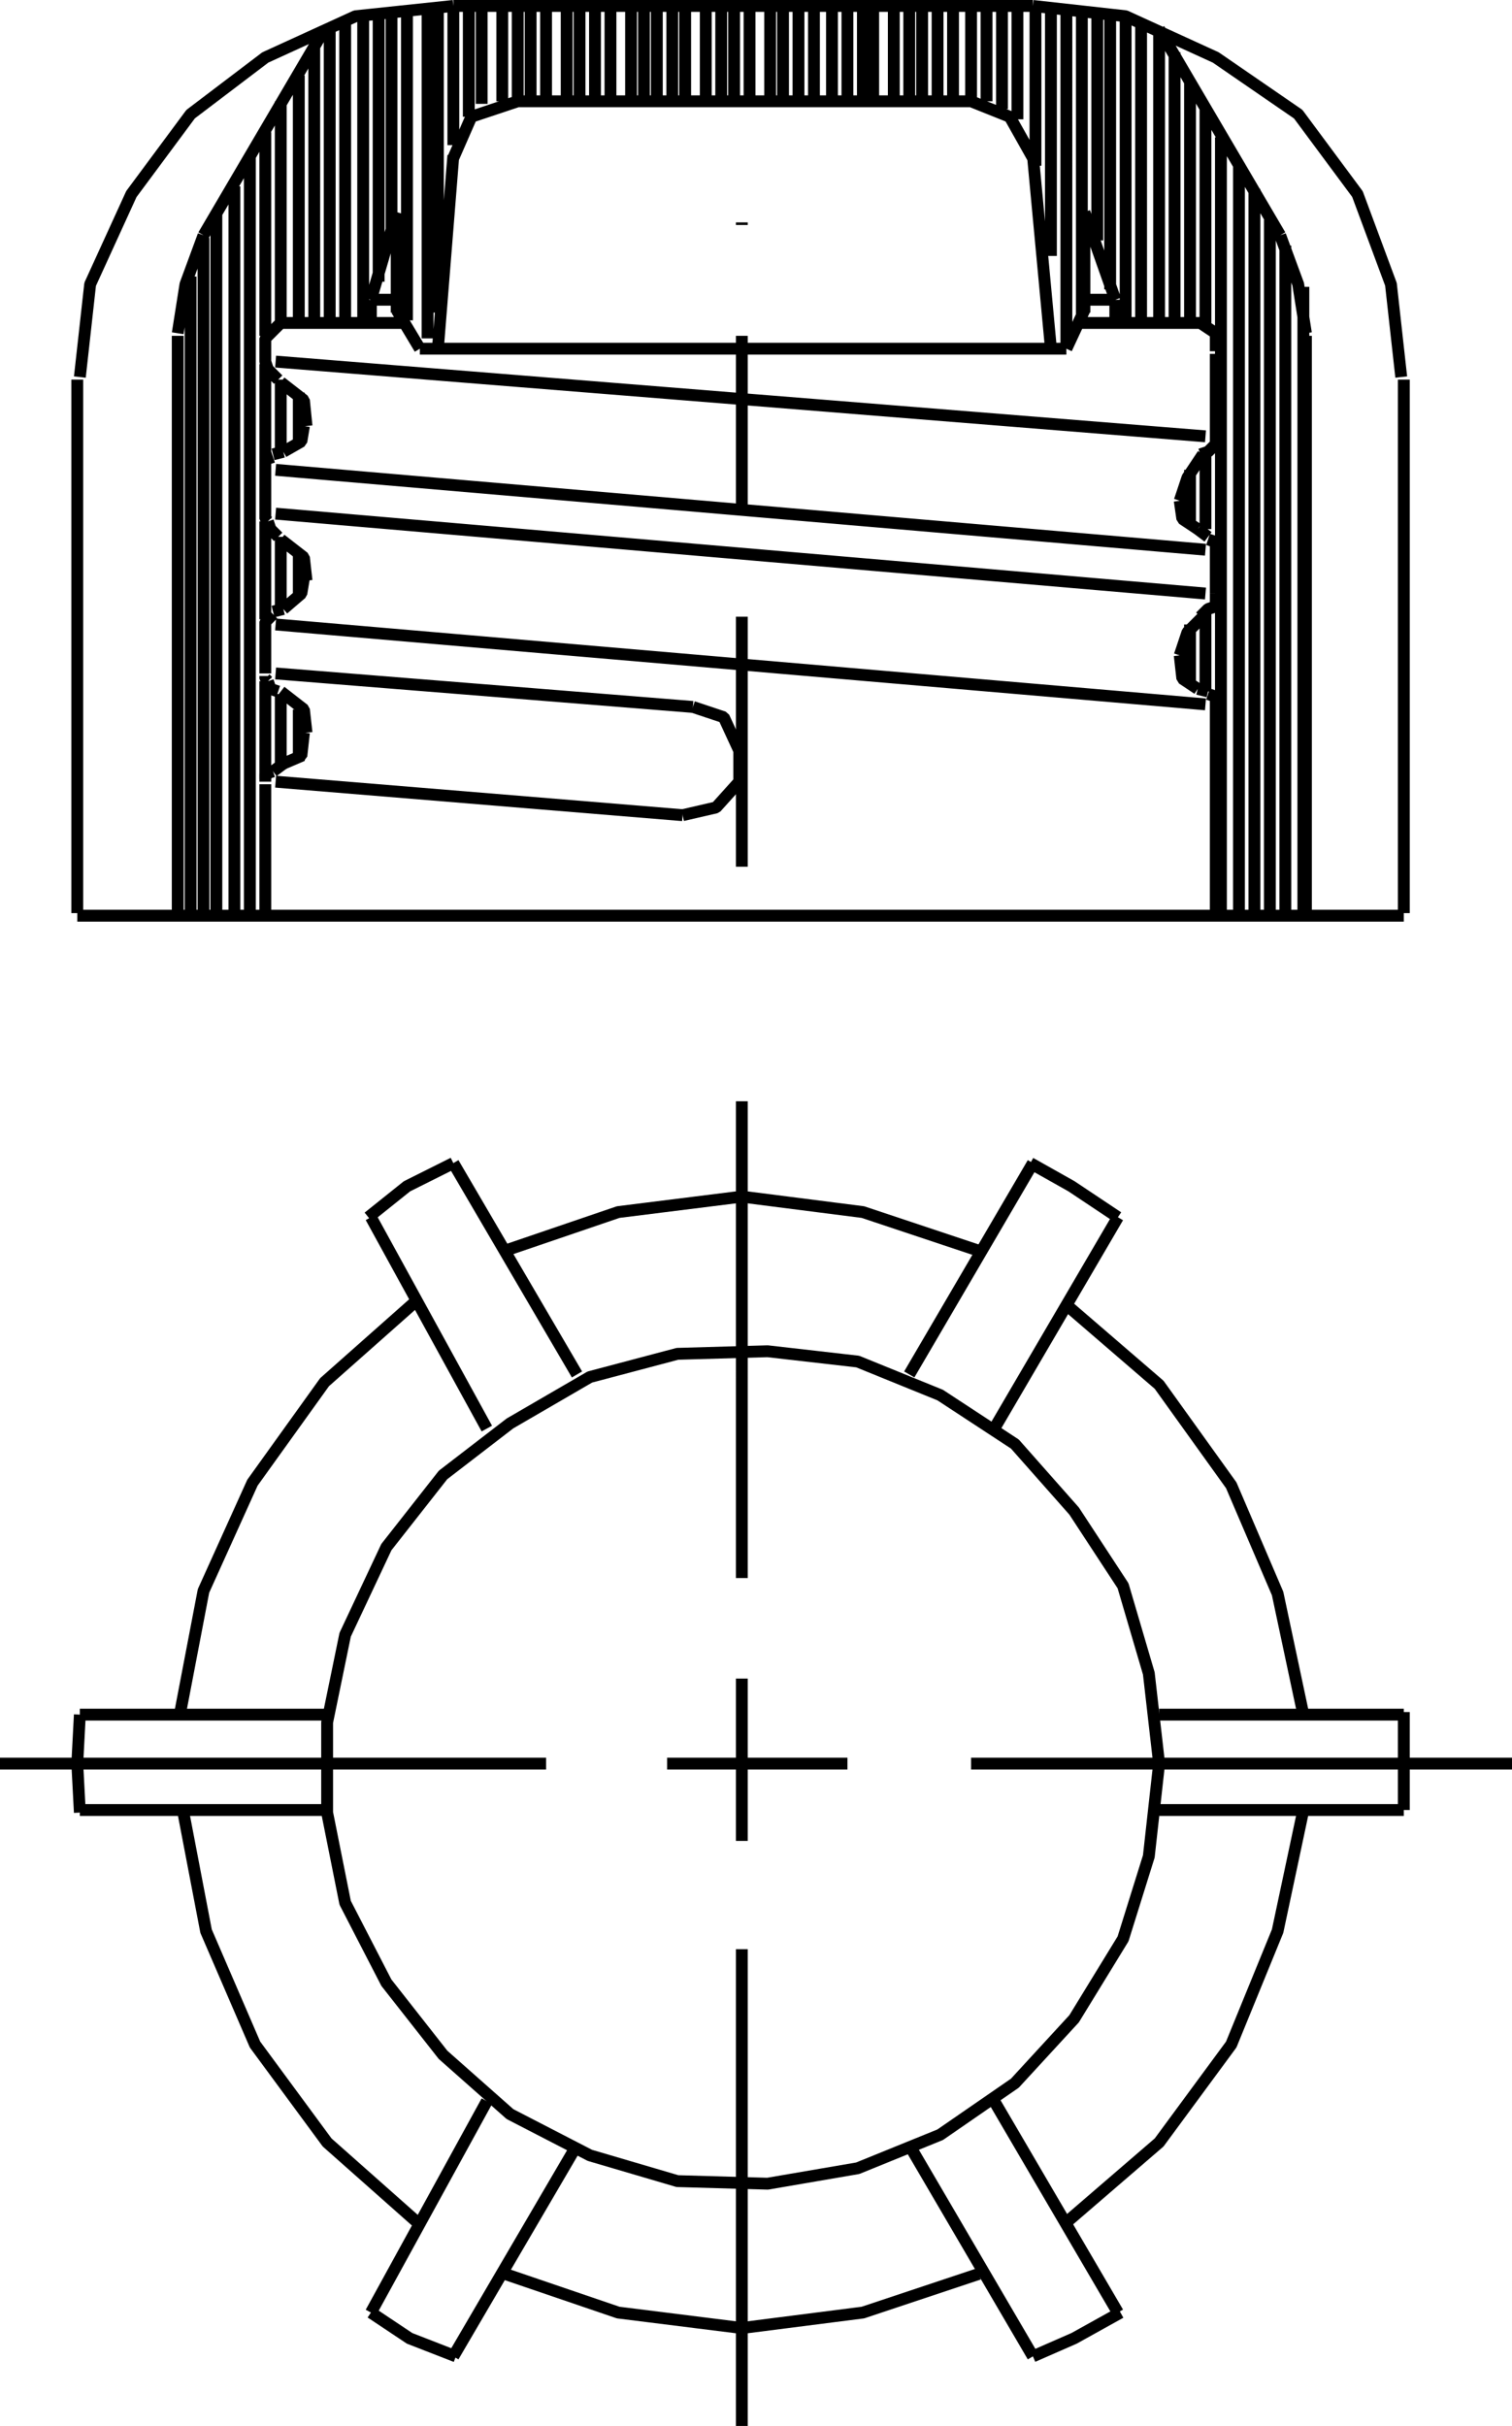
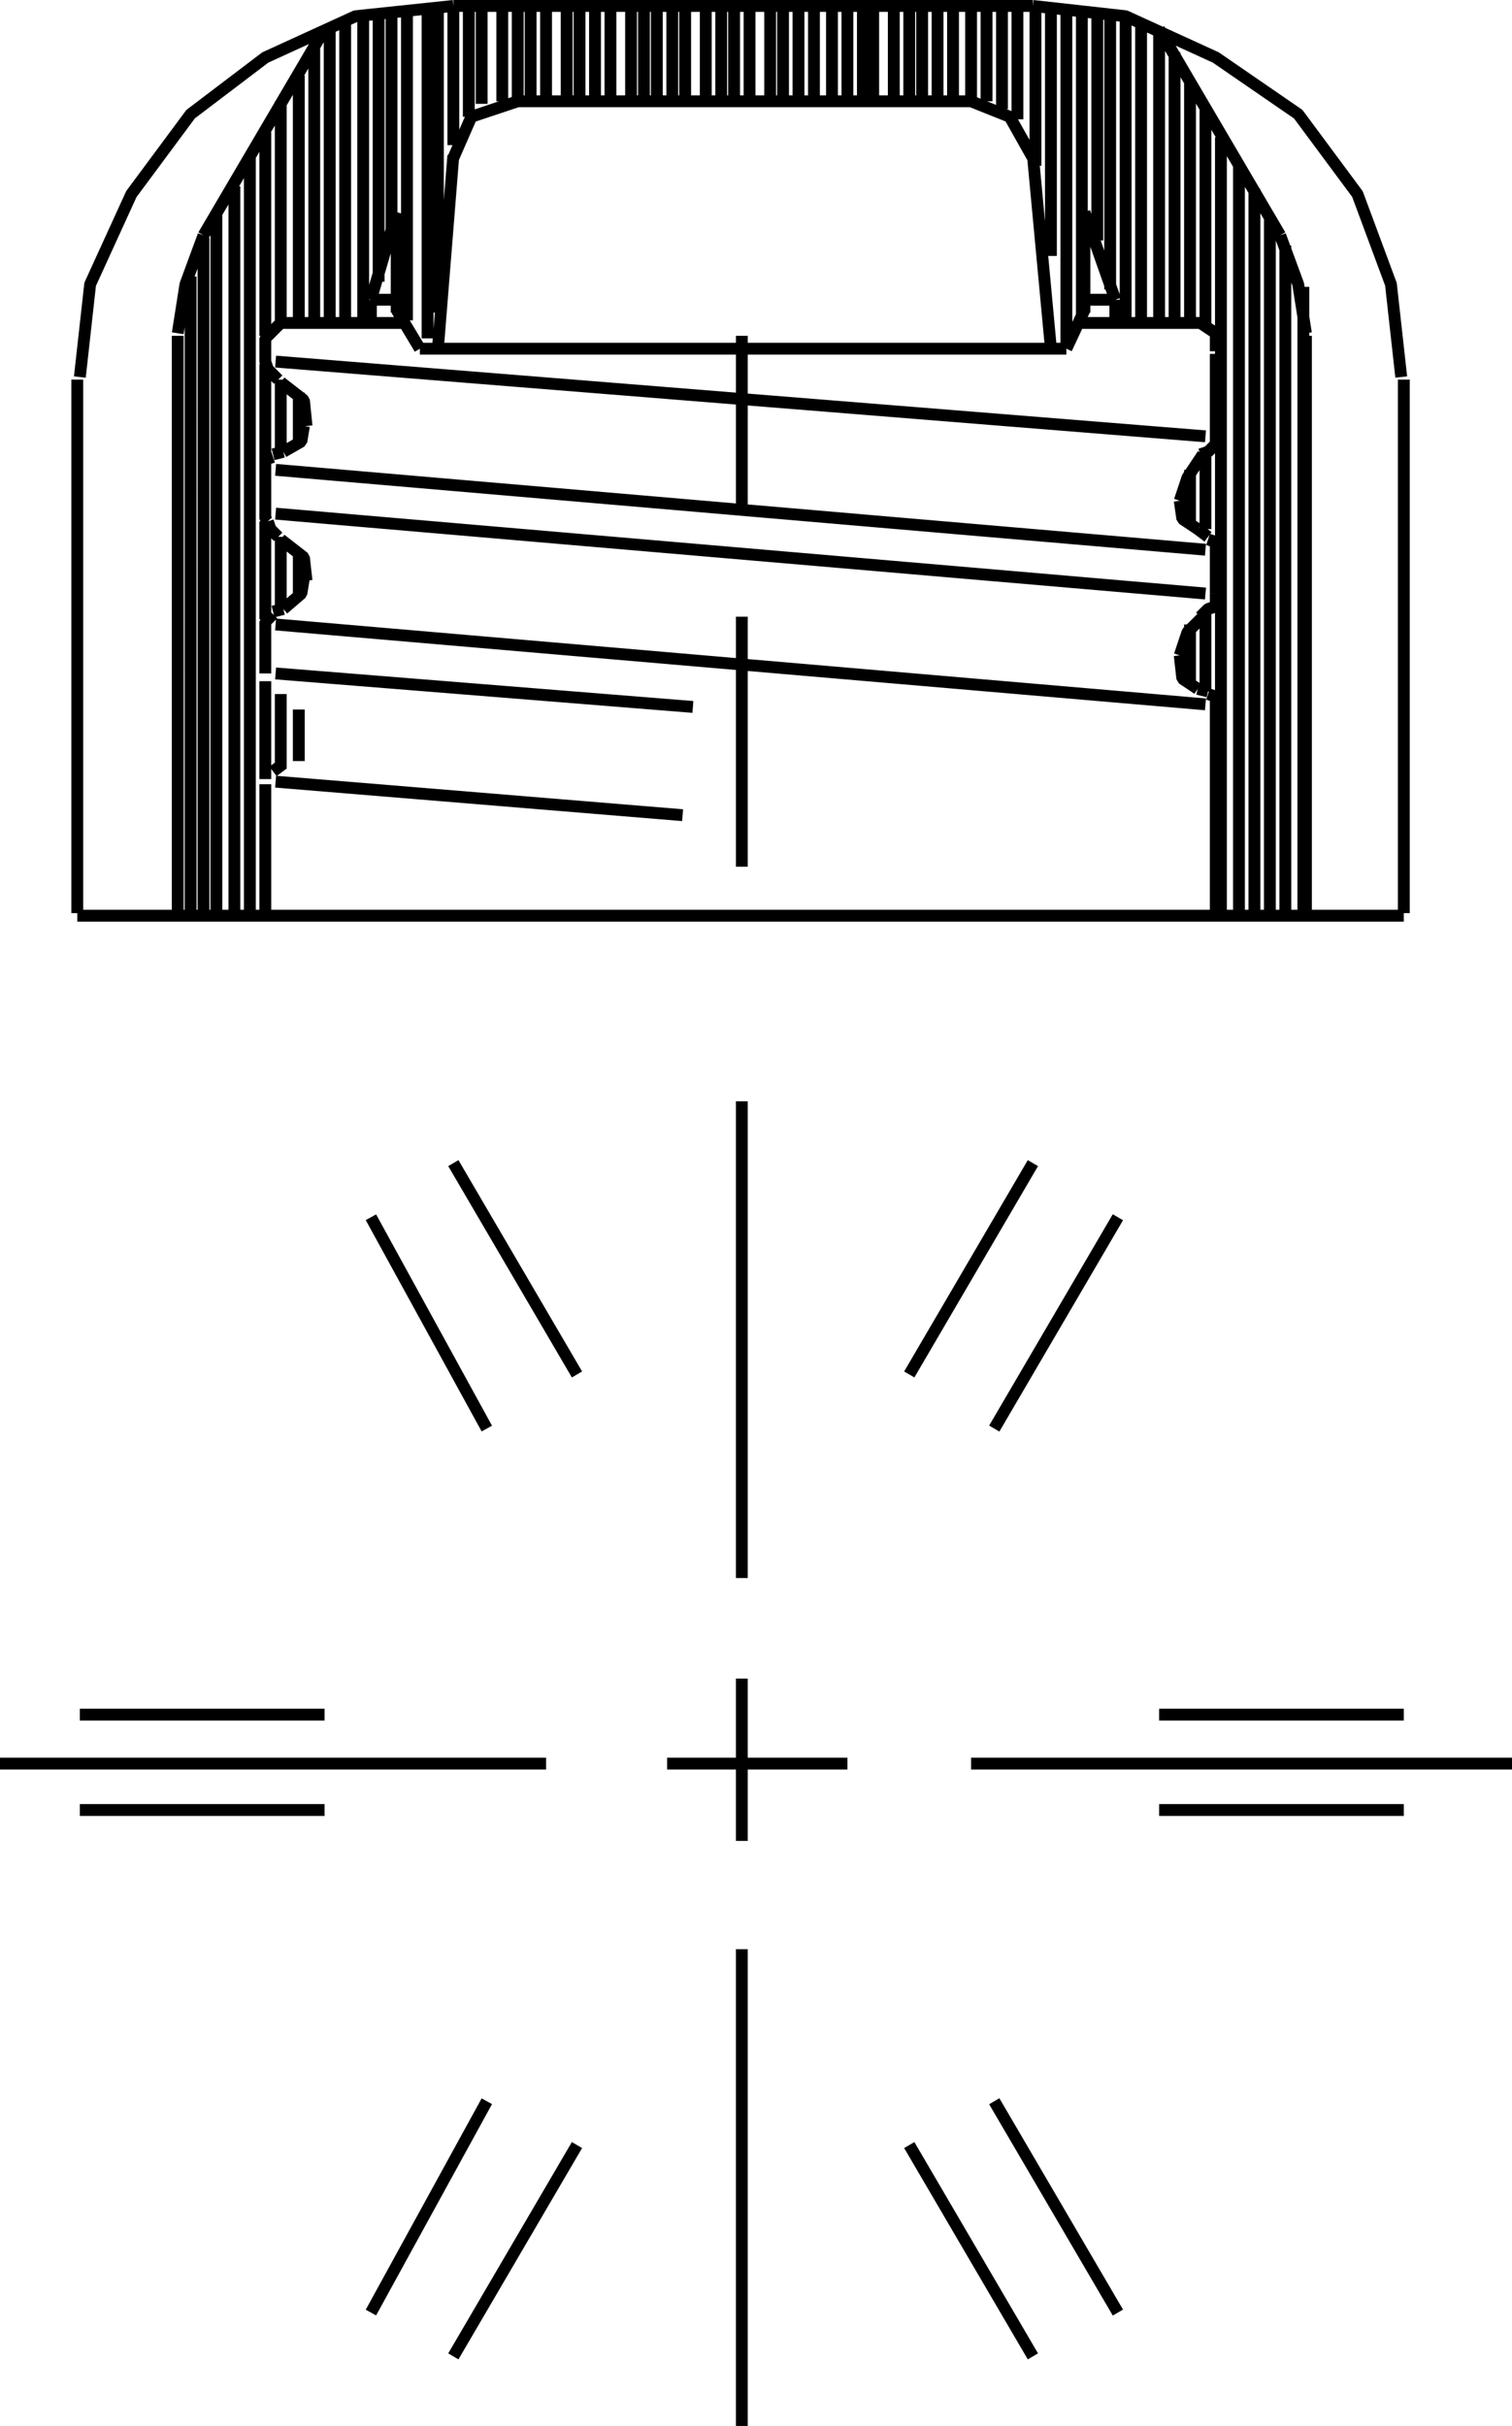
<svg xmlns="http://www.w3.org/2000/svg" viewBox="0 0 58.7 94.13">
  <defs>
    <style>.a{fill:none;stroke:#000;stroke-linejoin:bevel;stroke-width:0.46px;}</style>
  </defs>
  <title>SCHRAUBKAPPE_AG_32_DE</title>
-   <path class="a" d="M337.7,401.3V401l-.3-.1m.3-3.7v-.3m0,6.6V403m0,4.3V407l-.3-.1m.3-9.7-.3.3-.3.1m-.8,1.8.3-.9.6-.9m-.2,2.9-.6-.4-.1-.7m1.4,4.1-.3.1-.3.3m-.8,1.5.3-.9.6-.6m-.2,2.8-.6-.4-.1-.9m.8-12.9.6.4v.7m-9.5-9.7,1.5.6.9,1.6m0-5.9,3.6.4,3.5,1.6,3.2,2.2,2.3,3.1,1.3,3.5.4,3.6m-4.7-5.5.7,1.9.3,1.9m-40.4,5.3v-.4l.3-.1m-.2-3.4-.1-.3v-.3m.1,6.5-.1-.1V400m0,4.2v-.1l.3-.3m-.2-9.5.1.1.3.3m1.1,1.8-.1-1-.9-.7m.1,2.7.7-.4.1-.6m-1.4,3.7.1.3.3.3m1.1,1.7-.1-.9-.9-.7m.1,2.7.7-.6.1-.6m-.9-9.9-.6.6v.6m9.8-9.8-1.8.6-.7,1.6m0-5.9-3.8.4-3.5,1.6-2.9,2.2-2.3,3.1L294,391l-.4,3.6m4.8-5.5-.7,1.9-.3,1.9m28.4,70.3,4.8,8.2m-1.5-9.9,4.8,8.2m-24.5-8.2-4.5,8.2m8-6.5-4.8,8.2m-5-24.9h-9.5m9.5,3.7h-9.5m19.3-16.9-4.8-8.2m1.3,10.3-4.5-8.2m24.2,8.2,4.8-8.2m-8.1,6.1,4.8-8.2m4.9,25.1H345m-9.5-3.7H345m-25.7-5.3V422.7m0,28.7v-6.3m0,29V455.6m8.9-7.2h21m-32.8,0h7m-32.9,0h21.2m22.1-56.8h-1.2m-27.7,0h1m-4.7,18.7,15.8,1.3m.4-4.2-16.2-1.3m-.4,9.4v-5.1m.7-.8-.4.3m36.2-13L301.2,394m0,4.2,36.1,3.1m0,1.7-36.1-3.1m0,4.3,36.1,3.1m-.3-6.8.4.3m-.4,5.9.4.1m.3,8.7v-8.2m-.6-14.8h-4.8m1.5-.9v.9m-1.9,1,.7-1.5m1.2-.4-1.2-3.4m5.1,8.7v-3.2m0,9.3v-1.8m-5.1-12.9v3.8m-1.3,1.4-.7-7.5m1.3,7.5H306.8m33.4-4.4-4.7-8m5.7,11.9v22.5m3.8-20.8v20.7M300.8,400v-1.8m0,7.9v-1.9m.7-6.7-.4.1m.4,6-.4.1m.3-11.2h4.8m-1.3-.9v.9m1.9,1-.9-1.5m-1-.4,1-3.4m0,.1v3.8m1.6,1.4.6-7.5m-9.7,3.1,4.7-8M297.4,393v22.5m-3.9-20.8v20.7m17.1-31.5h17.7m-20.2-3.7h22.5m-37.1,35.3H345m-25.7-11.6v9.7m0-20.6v6.6m0-10.9v-.1m-21.4,26.9V390.7m.5,24.8V389.2m.5,26.3V388.2m.7,27.3V387.2m.6,28.3V386.1m.6,6.9v-7.9m0,12.8v-3.8m0,9.9v-3.8m0,10v-3.8m.6-13.9v-8.6m0,13.6v-2.8m0,8.9v-2.8m0,9v-2.9m.7-14.4v-9.6m0,14.3v-2m0,8v-1.8m0,8.1v-2m.6-15V381.8m.6,10.7V381m.6,11.5V380.8m.7,11.7V380.7m.6,10.2V380.5m.5,8.5v-8.6m.6,12v-12m.8,12.7V380.2m.4,11.9V380.3m.6,5.3v-5.4m.6,4.3v-4.2m.5,3.7v-3.8m.8,3.7v-3.6m.6,3.6v-3.6m.5,3.6v-3.6m.6,3.6v-3.6m.8,3.6v-3.6m.5,3.6v-3.6m.6,3.6v-3.6m.6,3.6v-3.6m.8,3.6v-3.6m.5,3.6v-3.6m.5,3.6v-3.6m.6,3.6v-3.6m.5,3.6v-3.6m.8,3.6v-3.6m.6,3.6v-3.6m.5,3.6v-3.6m.6,3.6v-3.6m.8,3.6v-3.6m.5,3.6v-3.6m.6,3.6v-3.6m.6,3.6v-3.6m.7,3.6v-3.6m.6,3.6v-3.6m.6,3.6v-3.6m.4,3.6v-3.6m.8,3.6v-3.6m.6,3.6v-3.6m.5,3.6v-3.6m.6,3.6v-3.6m.6,3.6v-3.6m.7,3.6v-3.6m.6,3.6v-3.6m.6,3.9v-3.9m.6,4.3v-4.4m.7,6.2v-6.1m.6,9.6v-9.6m.6,13.2V380.2m.6,12.3V380.4m.6,8.9v-8.9m.5,10.8V380.5m.6,12V380.7m.6,11.8V380.8m.7,11.7V381.1m.6,11.4V382m.6,10.5v-9.4m0,17.1v-2m0,8.2v-2.2m.6-11.7v-8.3m0,16.3v-2.9m0,9.2v-3.1m.6,11.8V385.3m.7,30.2V386.3m.6,29.2V387.3m.6,28.2v-27m.6,27v-26m.7,26V391.1" transform="translate(-290.5 -379.97)" />
-   <path class="a" d="M335.5,448.4l-.4-3.5-1-3.4-1.9-2.9-2.3-2.6-2.9-1.9-3.2-1.3-3.5-.4-3.5.1-3.4.9-3.1,1.8-2.6,2-2.2,2.8-1.6,3.4-.7,3.4v3.5l.7,3.5,1.6,3.1,2.2,2.8,2.6,2.3,3.1,1.6,3.4,1,3.5.1,3.5-.6,3.2-1.3,2.9-2,2.3-2.5,1.9-3.1,1-3.2Zm-3.6,17.8,3.6-3.1,2.8-3.8,1.8-4.4,1-4.7m-31,18,4.4,1.5,4.8.6,4.7-.6,4.5-1.5m-30.9-18,.9,4.7,1.9,4.4,2.8,3.8,3.5,3.1m-.1-35.7-3.5,3.1-2.8,3.9-1.9,4.2-.9,4.7m31-17.9L324,427l-4.7-.6-4.8.6-4.4,1.5m20.5,42.9,1.6-.7,1.8-1m-29.1,0,1.5,1,1.8.7m-14.6-24.9-.1,1.9.1,1.9m14.5-25.2-1.8.9-1.5,1.2m29.1,0-1.8-1.2-1.6-.9M345,450.2v-3.8m-3.9.1-1-4.7-1.8-4.2-2.8-3.9-3.6-3.1m-14.9-19,1.3-.3.9-1v-1.2l-.6-1.3-1.2-.4m-16.6,2.9V410l.3-.1m.4-.3.7-.3.1-.9m.1,0-.1-.9-.9-.7m-.5-.4-.1-.1v-.1m.1.2.1.3.3.1" transform="translate(-290.5 -379.97)" />
+   <path class="a" d="M337.7,401.3V401l-.3-.1m.3-3.7v-.3m0,6.6V403m0,4.3V407l-.3-.1m.3-9.7-.3.3-.3.1m-.8,1.8.3-.9.6-.9m-.2,2.9-.6-.4-.1-.7m1.4,4.1-.3.1-.3.3m-.8,1.5.3-.9.6-.6m-.2,2.8-.6-.4-.1-.9m.8-12.9.6.4v.7m-9.5-9.7,1.5.6.9,1.6m0-5.9,3.6.4,3.5,1.6,3.2,2.2,2.3,3.1,1.3,3.5.4,3.6m-4.7-5.5.7,1.9.3,1.9m-40.4,5.3v-.4l.3-.1m-.2-3.4-.1-.3v-.3m.1,6.5-.1-.1V400m0,4.2v-.1l.3-.3m-.2-9.5.1.1.3.3m1.1,1.8-.1-1-.9-.7m.1,2.7.7-.4.1-.6m-1.4,3.7.1.3.3.3m1.1,1.7-.1-.9-.9-.7m.1,2.7.7-.6.1-.6m-.9-9.9-.6.6v.6m9.8-9.8-1.8.6-.7,1.6m0-5.9-3.8.4-3.5,1.6-2.9,2.2-2.3,3.1L294,391l-.4,3.6m4.8-5.5-.7,1.9-.3,1.9m28.4,70.3,4.8,8.2m-1.5-9.9,4.8,8.2m-24.5-8.2-4.5,8.2m8-6.5-4.8,8.2m-5-24.9h-9.5m9.5,3.7h-9.5m19.3-16.9-4.8-8.2m1.3,10.3-4.5-8.2m24.2,8.2,4.8-8.2m-8.1,6.1,4.8-8.2m4.9,25.1H345m-9.5-3.7H345m-25.7-5.3V422.7m0,28.7v-6.3m0,29V455.6m8.9-7.2h21m-32.8,0h7m-32.9,0h21.2m22.1-56.8h-1.2m-27.7,0h1m-4.7,18.7,15.8,1.3m.4-4.2-16.2-1.3m-.4,9.4v-5.1m.7-.8-.4.3m36.2-13L301.2,394m0,4.2,36.1,3.1m0,1.7-36.1-3.1m0,4.3,36.1,3.1m-.3-6.8.4.3m-.4,5.9.4.1m.3,8.7v-8.2m-.6-14.8h-4.8m1.5-.9v.9m-1.9,1,.7-1.5m1.2-.4-1.2-3.4m5.1,8.7v-3.2m0,9.3v-1.8m-5.1-12.9v3.8m-1.3,1.4-.7-7.5m1.3,7.5H306.8m33.4-4.4-4.7-8m5.7,11.9v22.5m3.8-20.8v20.7M300.8,400v-1.8m0,7.9v-1.9m.7-6.7-.4.1m.4,6-.4.1m.3-11.2h4.8m-1.3-.9v.9m1.9,1-.9-1.5m-1-.4,1-3.4m0,.1v3.8m1.6,1.4.6-7.5m-9.7,3.1,4.7-8M297.4,393v22.5m-3.9-20.8v20.7m17.1-31.5h17.7m-20.2-3.7h22.5m-37.1,35.3H345m-25.7-11.6v9.7m0-20.6v6.6m0-10.9m-21.4,26.9V390.7m.5,24.8V389.2m.5,26.3V388.2m.7,27.3V387.2m.6,28.3V386.1m.6,6.9v-7.9m0,12.8v-3.8m0,9.9v-3.8m0,10v-3.8m.6-13.9v-8.6m0,13.6v-2.8m0,8.9v-2.8m0,9v-2.9m.7-14.4v-9.6m0,14.3v-2m0,8v-1.8m0,8.1v-2m.6-15V381.8m.6,10.7V381m.6,11.5V380.8m.7,11.7V380.7m.6,10.2V380.5m.5,8.5v-8.6m.6,12v-12m.8,12.7V380.2m.4,11.9V380.3m.6,5.3v-5.4m.6,4.3v-4.2m.5,3.7v-3.8m.8,3.7v-3.6m.6,3.6v-3.6m.5,3.6v-3.6m.6,3.6v-3.6m.8,3.6v-3.6m.5,3.6v-3.6m.6,3.6v-3.6m.6,3.6v-3.6m.8,3.6v-3.6m.5,3.6v-3.6m.5,3.6v-3.6m.6,3.6v-3.6m.5,3.6v-3.6m.8,3.6v-3.6m.6,3.6v-3.6m.5,3.6v-3.6m.6,3.6v-3.6m.8,3.6v-3.6m.5,3.6v-3.6m.6,3.6v-3.6m.6,3.6v-3.6m.7,3.6v-3.6m.6,3.6v-3.6m.6,3.6v-3.6m.4,3.6v-3.6m.8,3.6v-3.6m.6,3.6v-3.6m.5,3.6v-3.6m.6,3.6v-3.6m.6,3.6v-3.6m.7,3.6v-3.6m.6,3.6v-3.6m.6,3.9v-3.9m.6,4.3v-4.4m.7,6.2v-6.1m.6,9.6v-9.6m.6,13.2V380.2m.6,12.3V380.4m.6,8.9v-8.9m.5,10.8V380.5m.6,12V380.7m.6,11.8V380.8m.7,11.7V381.1m.6,11.4V382m.6,10.5v-9.4m0,17.1v-2m0,8.2v-2.2m.6-11.7v-8.3m0,16.3v-2.9m0,9.2v-3.1m.6,11.8V385.3m.7,30.2V386.3m.6,29.2V387.3m.6,28.2v-27m.6,27v-26m.7,26V391.1" transform="translate(-290.5 -379.97)" />
</svg>